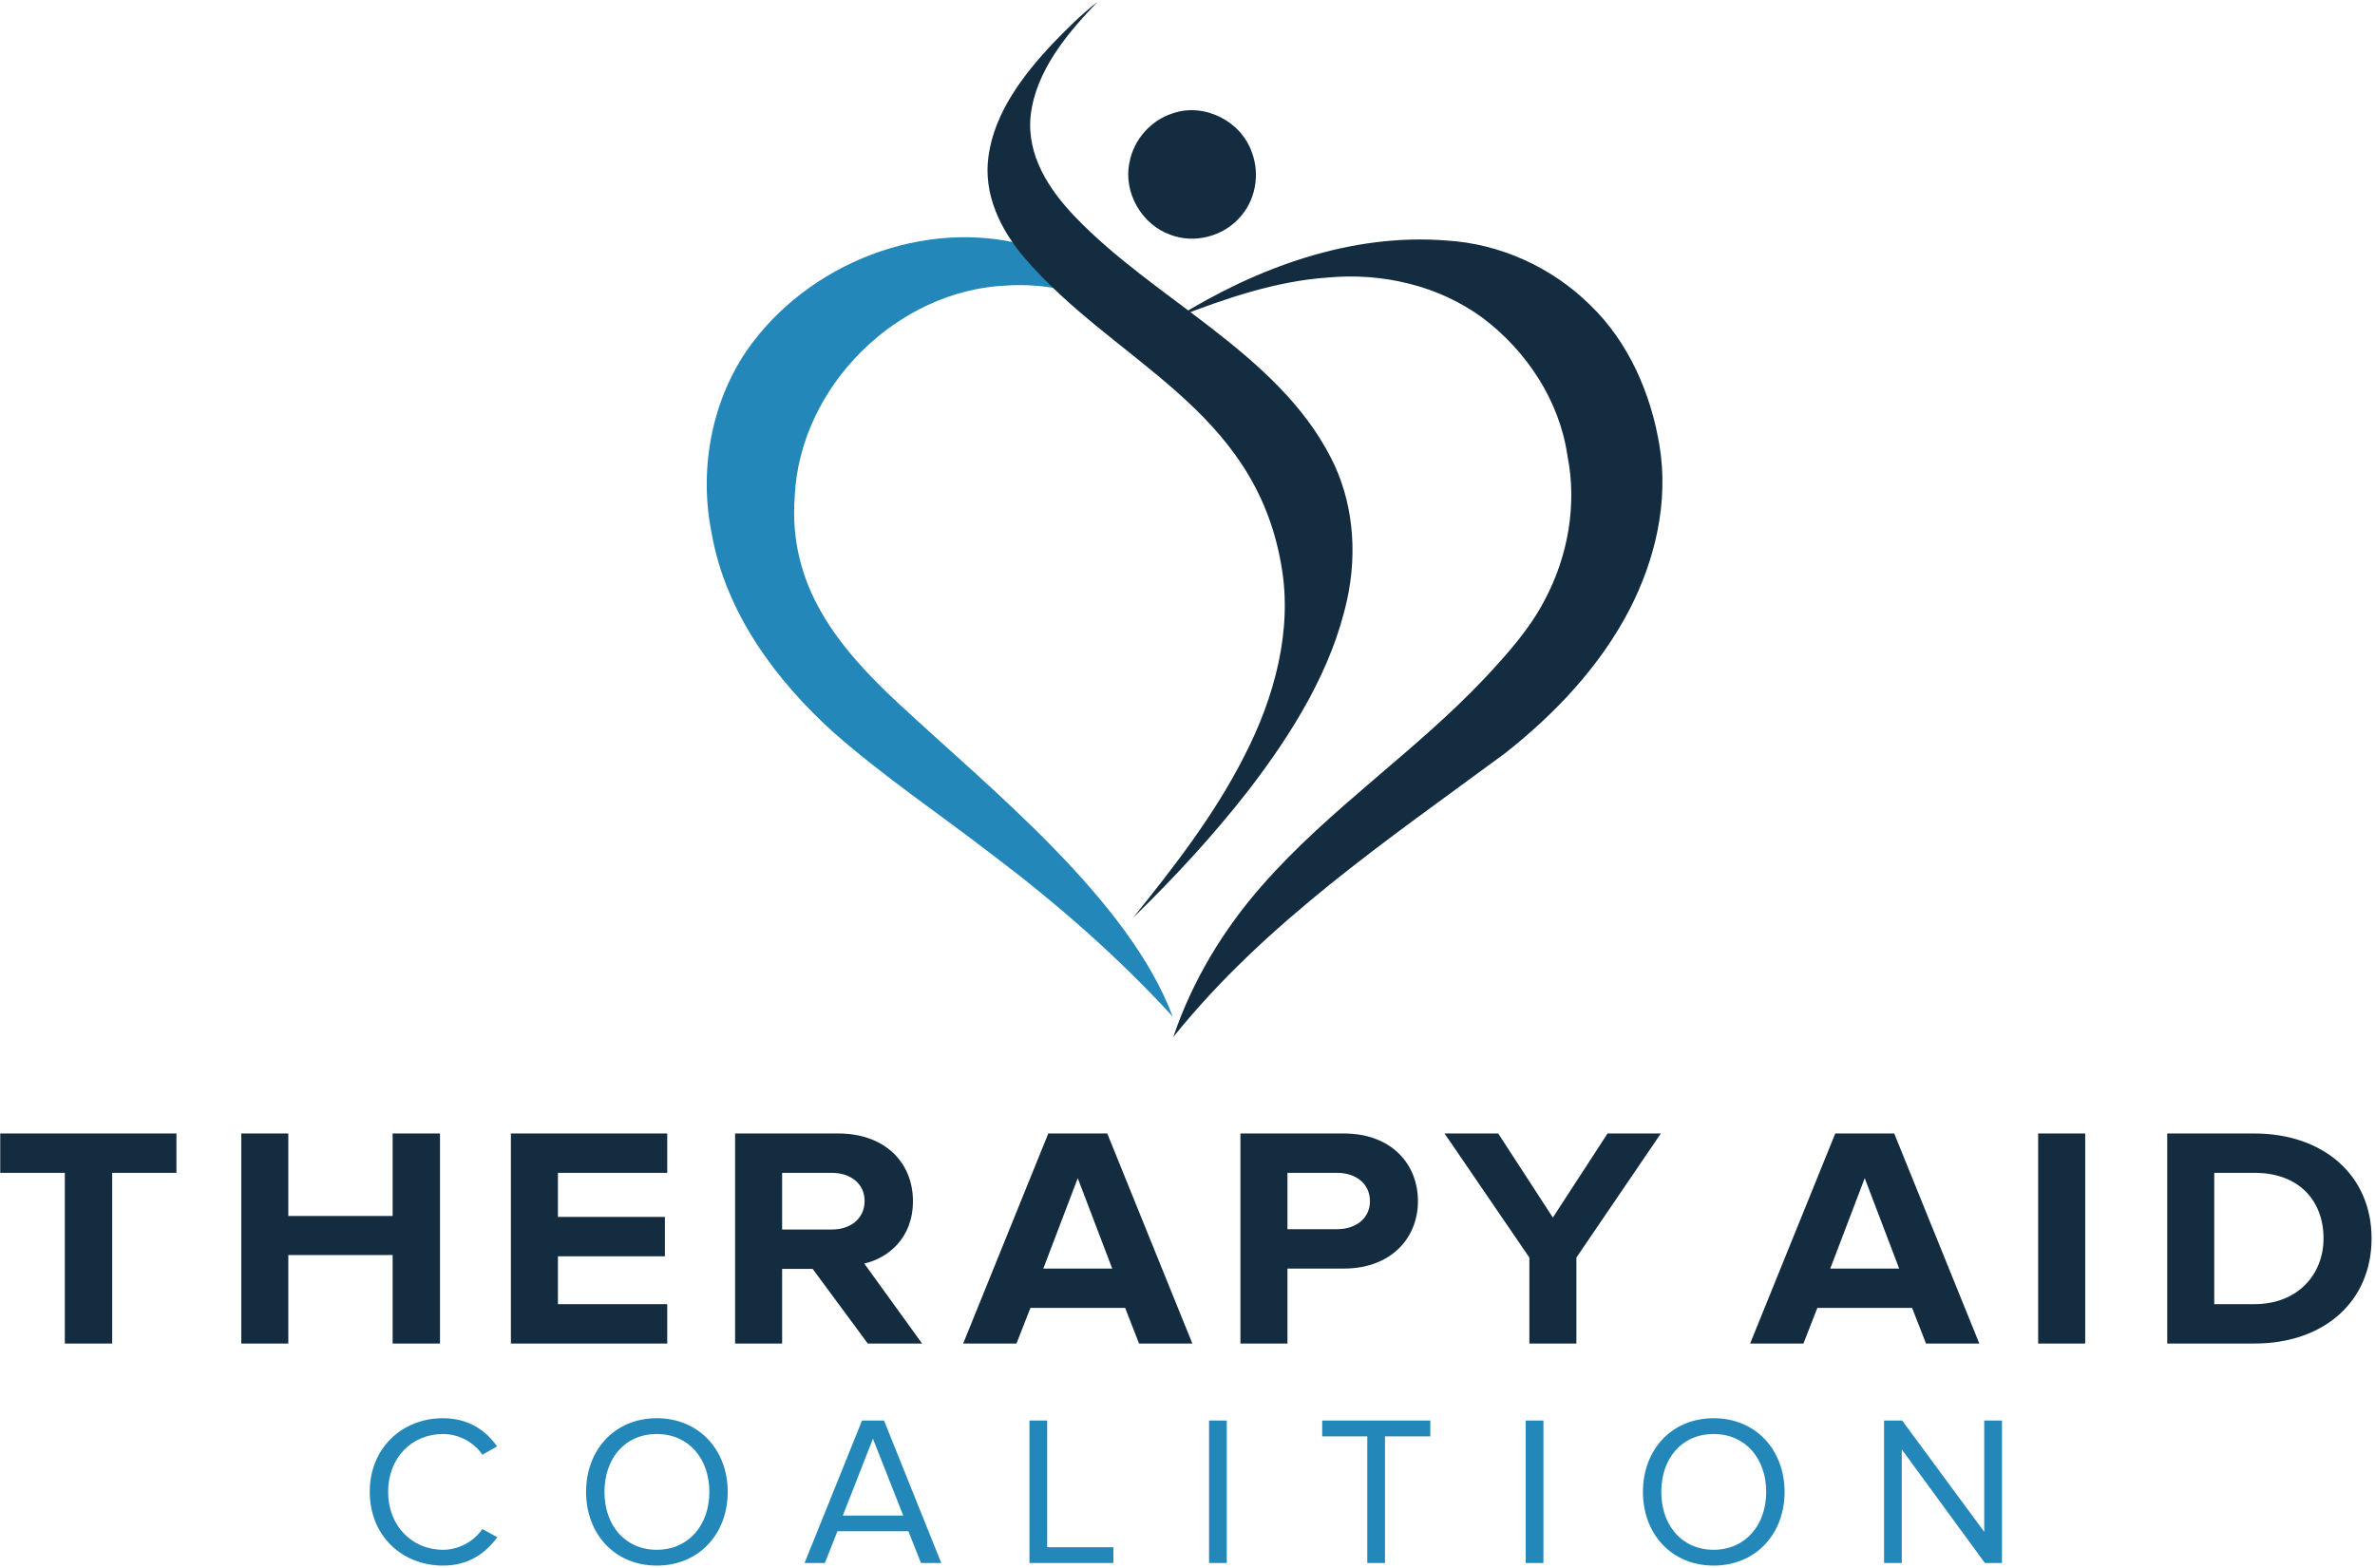
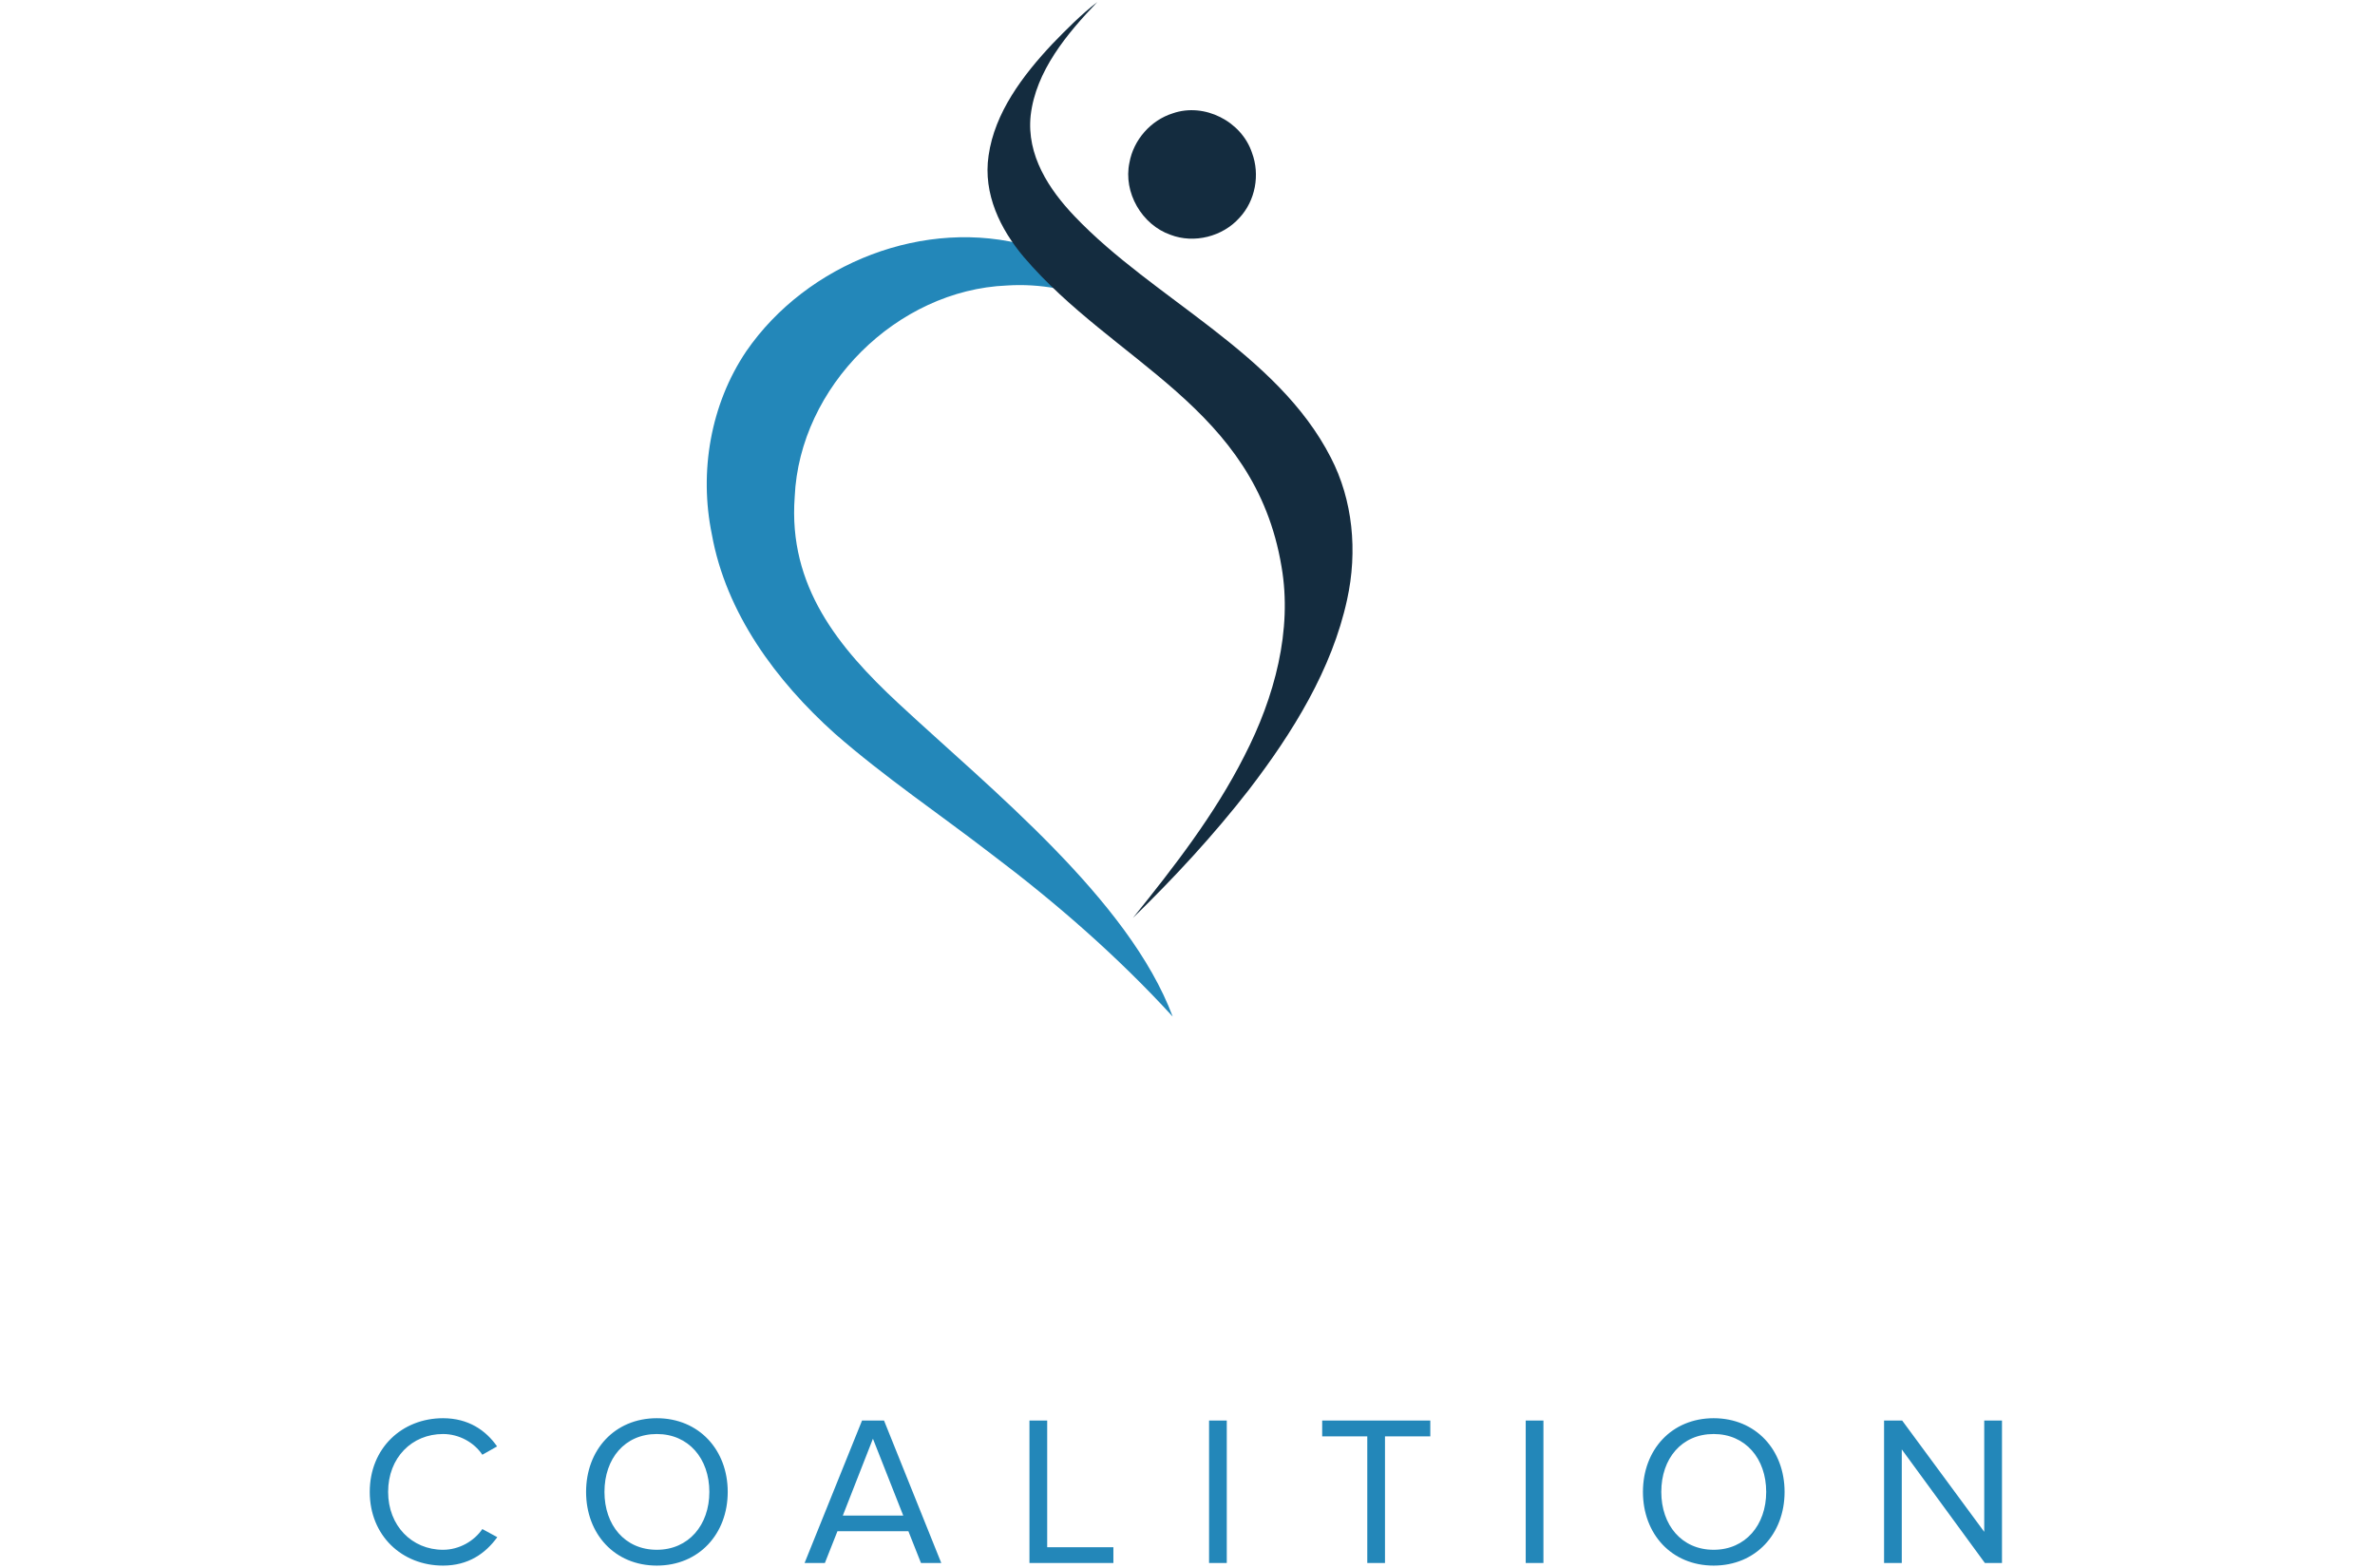
<svg xmlns="http://www.w3.org/2000/svg" width="748px" height="494px" viewBox="0 0 748 494" version="1.1">
  <title>Group</title>
  <g id="Page-1" stroke="none" stroke-width="1" fill="none" fill-rule="evenodd">
    <g id="Logo-CMYK" transform="translate(-675, -223)">
      <g id="Group" transform="translate(675.075, 223.652)">
        <path d="M630.445,491.758 L630.445,446.88 L624.855,446.88 L624.855,481.933 L599.015,446.88 L593.305,446.88 L593.305,491.758 L598.885,491.758 L598.885,455.963 L625.065,491.758 L630.445,491.758 Z M539.635,487.588 C529.545,487.588 523.145,479.781 523.145,469.354 C523.145,458.856 529.545,451.118 539.635,451.118 C549.655,451.118 556.185,458.856 556.185,469.354 C556.185,479.781 549.655,487.588 539.635,487.588 Z M539.635,492.566 C552.885,492.566 561.975,482.608 561.975,469.354 C561.975,456.097 552.885,446.139 539.635,446.139 C526.375,446.139 517.365,456.097 517.365,469.354 C517.365,482.608 526.375,492.566 539.635,492.566 Z M480.445,491.758 L486.025,491.758 L486.025,446.88 L480.445,446.88 L480.445,491.758 Z M436.125,491.758 L436.125,451.859 L450.395,451.859 L450.395,446.88 L416.345,446.88 L416.345,451.859 L430.545,451.859 L430.545,491.758 L436.125,491.758 Z M380.715,491.758 L386.295,491.758 L386.295,446.88 L380.715,446.88 L380.715,491.758 Z M350.585,491.758 L350.585,486.78 L329.735,486.78 L329.735,446.88 L324.148,446.88 L324.148,491.758 L350.585,491.758 Z M284.404,476.821 L265.363,476.821 L274.852,452.6 L284.404,476.821 Z M296.379,491.758 L278.349,446.88 L271.419,446.88 L253.32,491.758 L259.713,491.758 L263.68,481.733 L286.018,481.733 L289.988,491.758 L296.379,491.758 Z M206.783,487.588 C196.691,487.588 190.299,479.781 190.299,469.354 C190.299,458.856 196.691,451.118 206.783,451.118 C216.807,451.118 223.334,458.856 223.334,469.354 C223.334,479.781 216.807,487.588 206.783,487.588 Z M206.783,492.566 C220.037,492.566 229.12,482.608 229.12,469.354 C229.12,456.097 220.037,446.139 206.783,446.139 C193.529,446.139 184.512,456.097 184.512,469.354 C184.512,482.608 193.529,492.566 206.783,492.566 Z M139.455,492.566 C147.395,492.566 152.777,488.798 156.545,483.615 L151.834,481.057 C149.279,484.826 144.569,487.588 139.455,487.588 C129.632,487.588 122.164,479.983 122.164,469.354 C122.164,458.586 129.632,451.118 139.455,451.118 C144.569,451.118 149.279,453.81 151.834,457.646 L156.478,455.021 C152.911,449.907 147.395,446.139 139.455,446.139 C126.536,446.139 116.378,455.56 116.378,469.354 C116.378,483.146 126.536,492.566 139.455,492.566 L139.455,492.566 Z" id="Fill-3" fill="#2387B9" />
-         <path d="M709.915,410.206 L697.295,410.206 L697.295,368.837 L710.015,368.837 C724.205,368.837 731.715,377.863 731.715,389.472 C731.715,400.78 723.685,410.206 709.915,410.206 Z M710.015,422.607 C731.715,422.607 746.845,409.509 746.845,389.472 C746.845,369.631 731.715,356.438 709.915,356.438 L682.485,356.438 L682.485,422.607 L710.015,422.607 Z M641.835,422.607 L656.655,422.607 L656.655,356.438 L641.835,356.438 L641.835,422.607 Z M598.065,398.995 L576.365,398.995 L587.215,370.522 L598.065,398.995 Z M623.305,422.607 L596.505,356.438 L577.935,356.438 L551.125,422.607 L567.915,422.607 L572.295,411.396 L602.135,411.396 L606.515,422.607 L623.305,422.607 Z M496.405,422.607 L496.405,395.523 L523.005,356.438 L506.215,356.438 L488.995,382.923 L471.785,356.438 L454.885,356.438 L481.595,395.523 L481.595,422.607 L496.405,422.607 Z M421.055,386.594 L405.405,386.594 L405.405,368.837 L421.055,368.837 C426.895,368.837 431.385,372.208 431.385,377.766 C431.385,383.221 426.885,386.594 421.055,386.594 Z M405.405,422.607 L405.405,398.995 L423.135,398.995 C438.155,398.995 446.505,389.272 446.505,377.766 C446.505,366.157 438.255,356.438 423.135,356.438 L390.595,356.438 L390.595,422.607 L405.405,422.607 Z M350.215,398.995 L328.515,398.995 L339.365,370.522 L350.215,398.995 Z M375.455,422.607 L348.655,356.438 L330.085,356.438 L303.275,422.607 L320.07,422.607 L324.451,411.396 L354.285,411.396 L358.665,422.607 L375.455,422.607 Z M261.901,386.694 L246.256,386.694 L246.256,368.837 L261.901,368.837 C267.74,368.837 272.227,372.208 272.227,377.666 C272.227,383.32 267.74,386.694 261.901,386.694 Z M290.336,422.607 L272.123,397.407 C279.634,395.72 287.457,389.374 287.457,377.766 C287.457,365.466 278.486,356.438 263.986,356.438 L231.443,356.438 L231.443,422.607 L246.256,422.607 L246.256,399.094 L255.867,399.094 L273.23,422.607 L290.336,422.607 Z M210.066,422.607 L210.066,410.206 L175.644,410.206 L175.644,395.126 L209.335,395.126 L209.335,382.726 L175.644,382.726 L175.644,368.837 L210.066,368.837 L210.066,356.438 L160.832,356.438 L160.832,422.607 L210.066,422.607 Z M138.501,422.607 L138.501,356.438 L123.585,356.438 L123.585,382.429 L90.727,382.429 L90.727,356.438 L75.916,356.438 L75.916,422.607 L90.727,422.607 L90.727,394.729 L123.585,394.729 L123.585,422.607 L138.501,422.607 Z M35.258,422.607 L35.258,368.837 L55.494,368.837 L55.494,356.438 L0,356.438 L0,368.837 L20.342,368.837 L20.342,422.607 L35.258,422.607 L35.258,422.607 Z" id="Fill-4" fill="#142C3F" />
        <path d="M234.967,109.997 C254.063,82.268 291.299,67.603 323.963,76.842 C343.545,82.353 361.075,94.525 373.645,110.456 C357.905,97.445 337.935,87.926 317.087,89.289 C282.421,90.705 251.739,121.188 250.215,155.866 C248.113,184.1 264.14,203.485 282.801,220.856 C311.994,248.032 355.425,282.663 369.265,319.614 C351.985,300.73 332.625,283.838 312.197,268.439 C295.753,255.756 278.465,244.13 262.822,230.426 C244.342,213.822 228.569,192.539 224.105,167.621 C220.076,147.982 223.7,126.698 234.967,109.997" id="Fill-5" fill="#2387B9" />
-         <path d="M370.645,99.27 C395.835,83.643 425.365,72.761 455.385,75.113 C472.335,76.093 488.715,83.541 500.765,95.472 C512.925,107.201 519.935,123.457 522.615,139.959 C525.485,157.606 521.205,175.768 513.075,191.499 C503.755,209.374 489.595,224.338 473.845,236.725 C437.025,263.893 398.365,290.02 369.455,326.036 C375.425,308.346 385.255,292.091 397.585,278.126 C418.675,254.083 445.655,236.21 467.555,212.971 C474.595,205.423 481.625,197.615 486.425,188.384 C493.755,174.614 496.655,158.379 493.605,143.013 C491.125,125.612 480.755,109.936 466.845,99.467 C452.975,89.275 435.185,85.201 418.165,86.78 C401.685,87.914 385.935,93.368 370.645,99.27" id="Fill-6" fill="#142C3F" />
        <path d="M331.365,13.18 C335.855,8.552 340.415,3.93 345.515,0 C335.895,10.024 326.165,21.74 324.536,35.68 C323.175,48.311 330.385,59.116 338.345,67.464 C363.175,93.598 402.155,110.428 419.065,143.505 C425.975,156.833 427.565,172.942 424.185,188.278 C419.425,210.225 407.065,230.159 393.275,248.138 C382.145,262.467 369.765,275.849 356.755,288.508 C369.715,272.412 382.505,255.937 391.815,237.531 C401.395,218.961 407.005,197.819 403.535,177.847 C395.145,127.475 350.845,113.804 322.288,80.225 C315.042,71.613 309.487,60.471 311.276,48.358 C313.188,34.843 322.038,23.121 331.365,13.18" id="Fill-7" fill="#142C3F" />
        <path d="M369.305,35.045 C379.235,31.598 390.935,37.55 394.235,47.479 C396.815,54.348 395.325,62.593 390.275,67.975 C384.985,73.897 376.015,76.169 368.585,73.325 C359.555,70.187 353.645,59.985 355.635,50.596 C356.915,43.42 362.345,37.224 369.305,35.045" id="Fill-8" fill="#142C3F" />
      </g>
    </g>
  </g>
</svg>